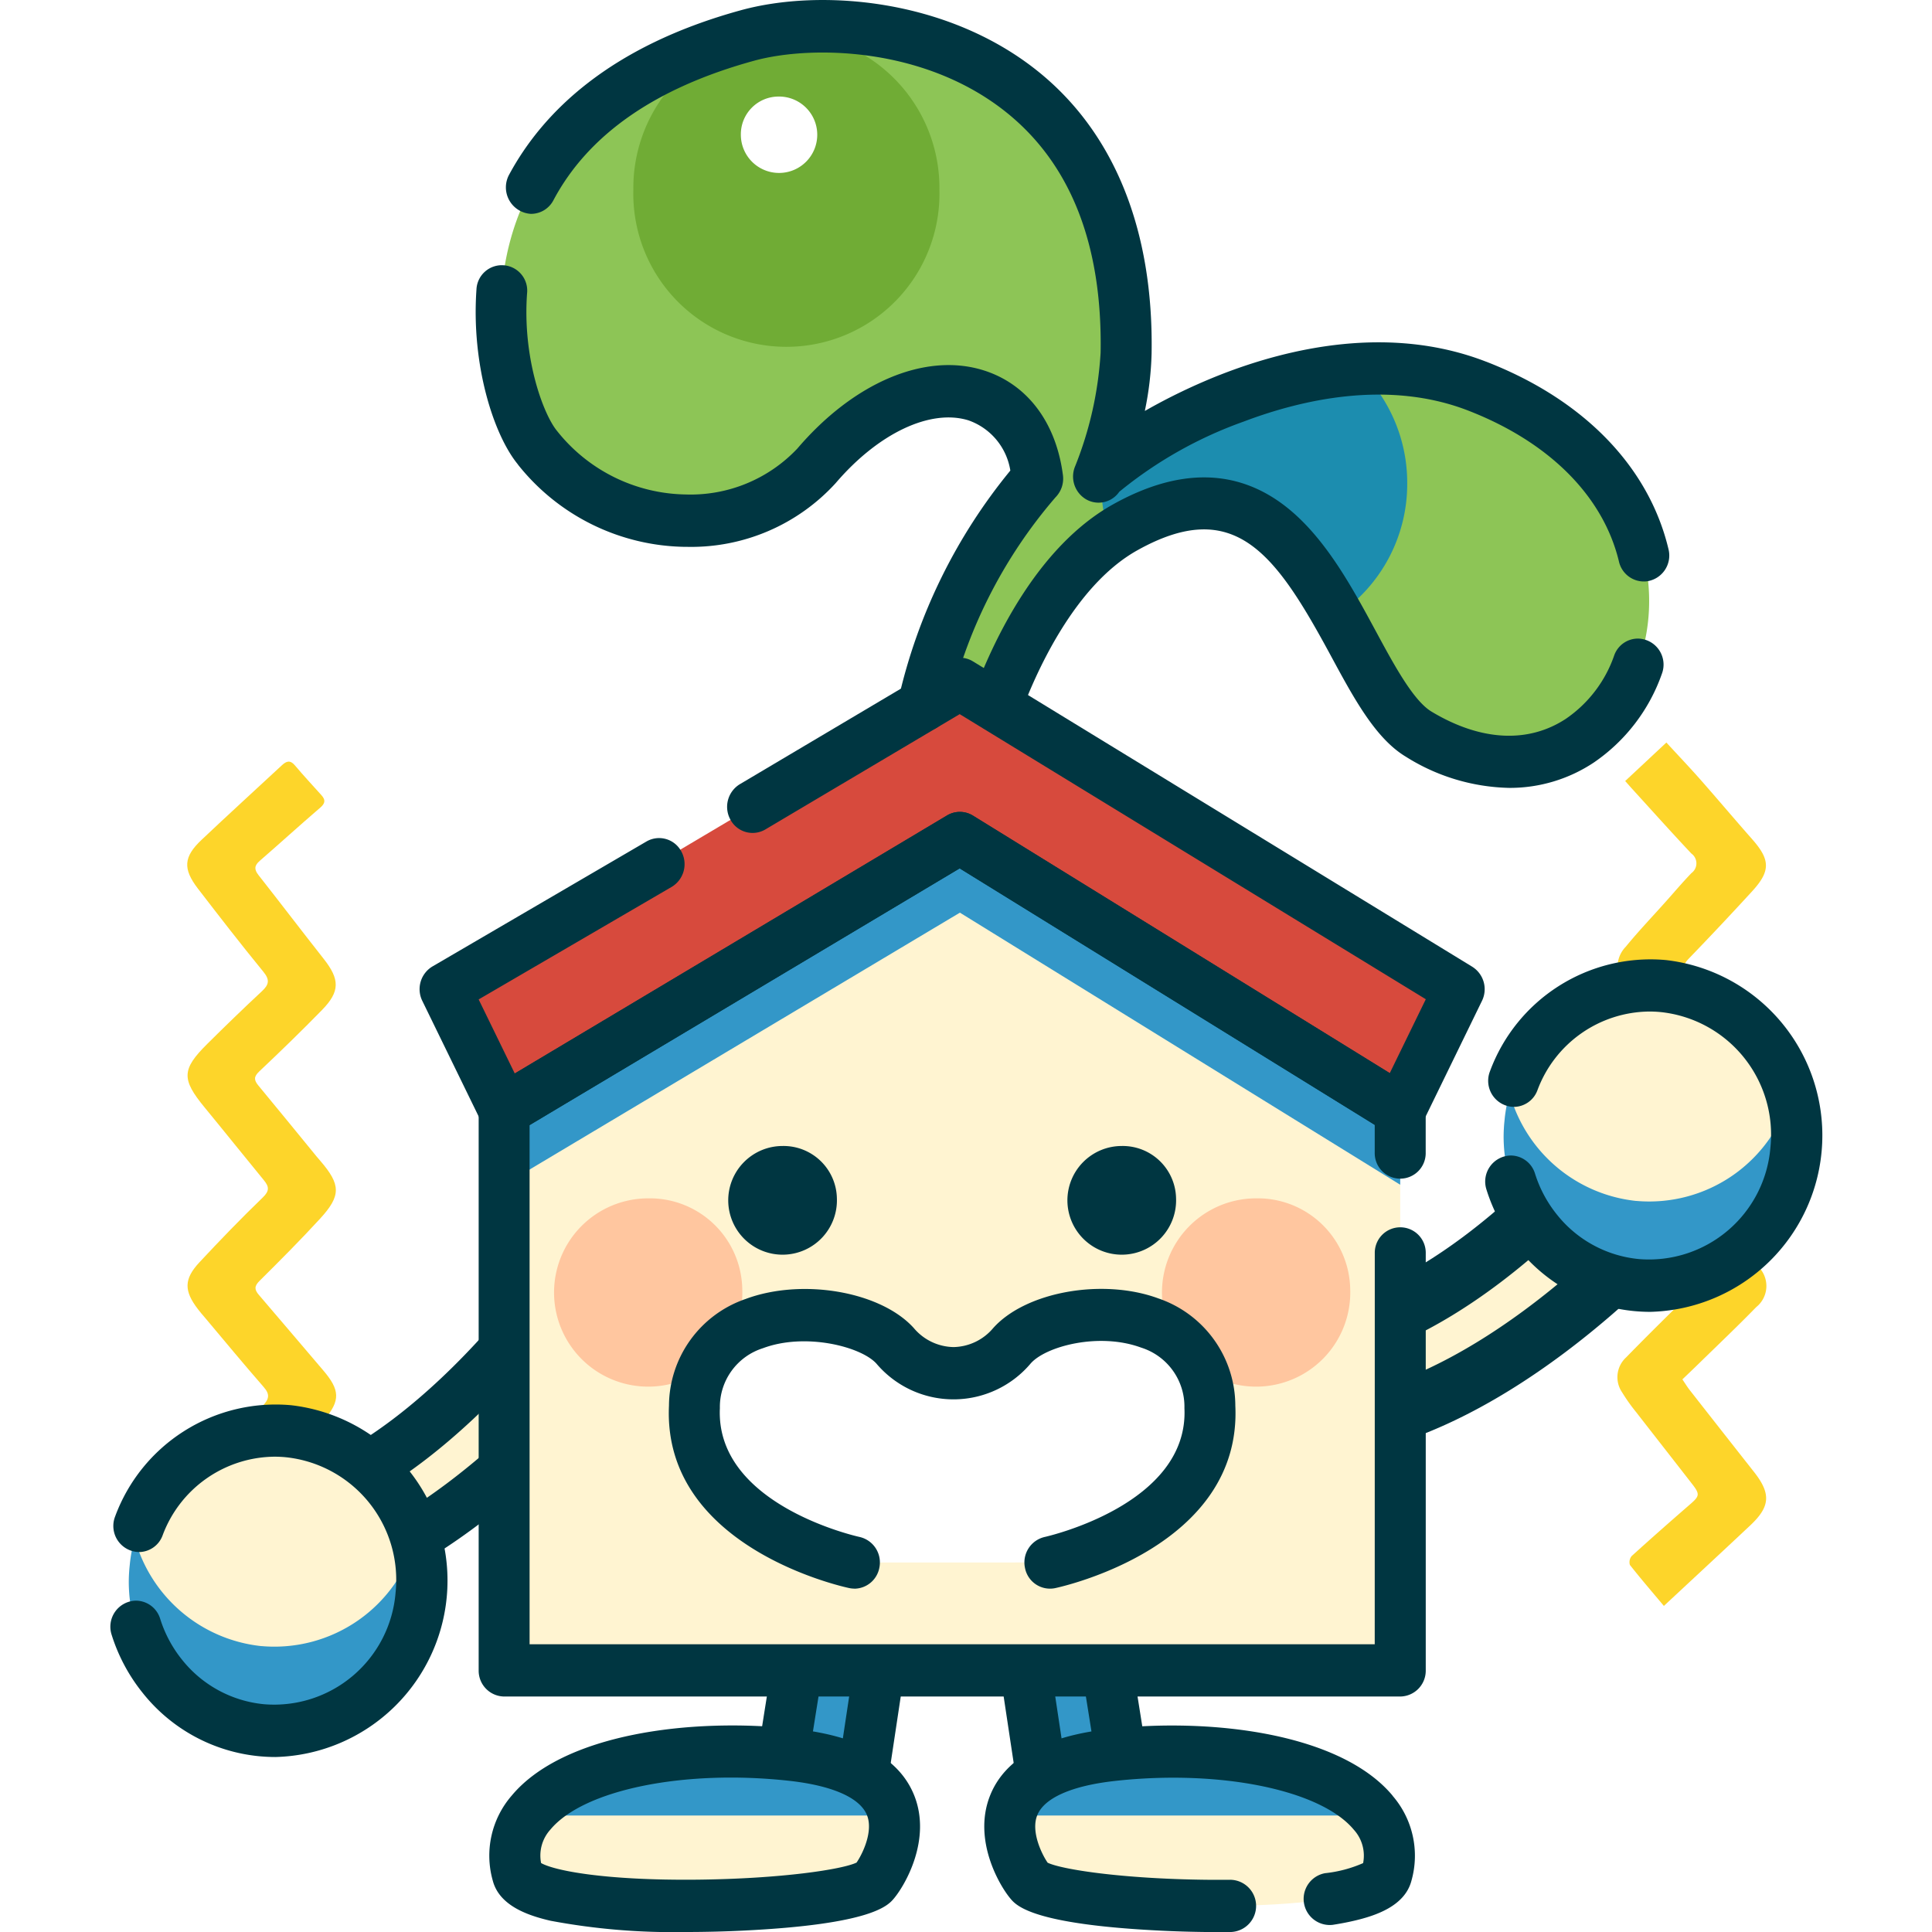
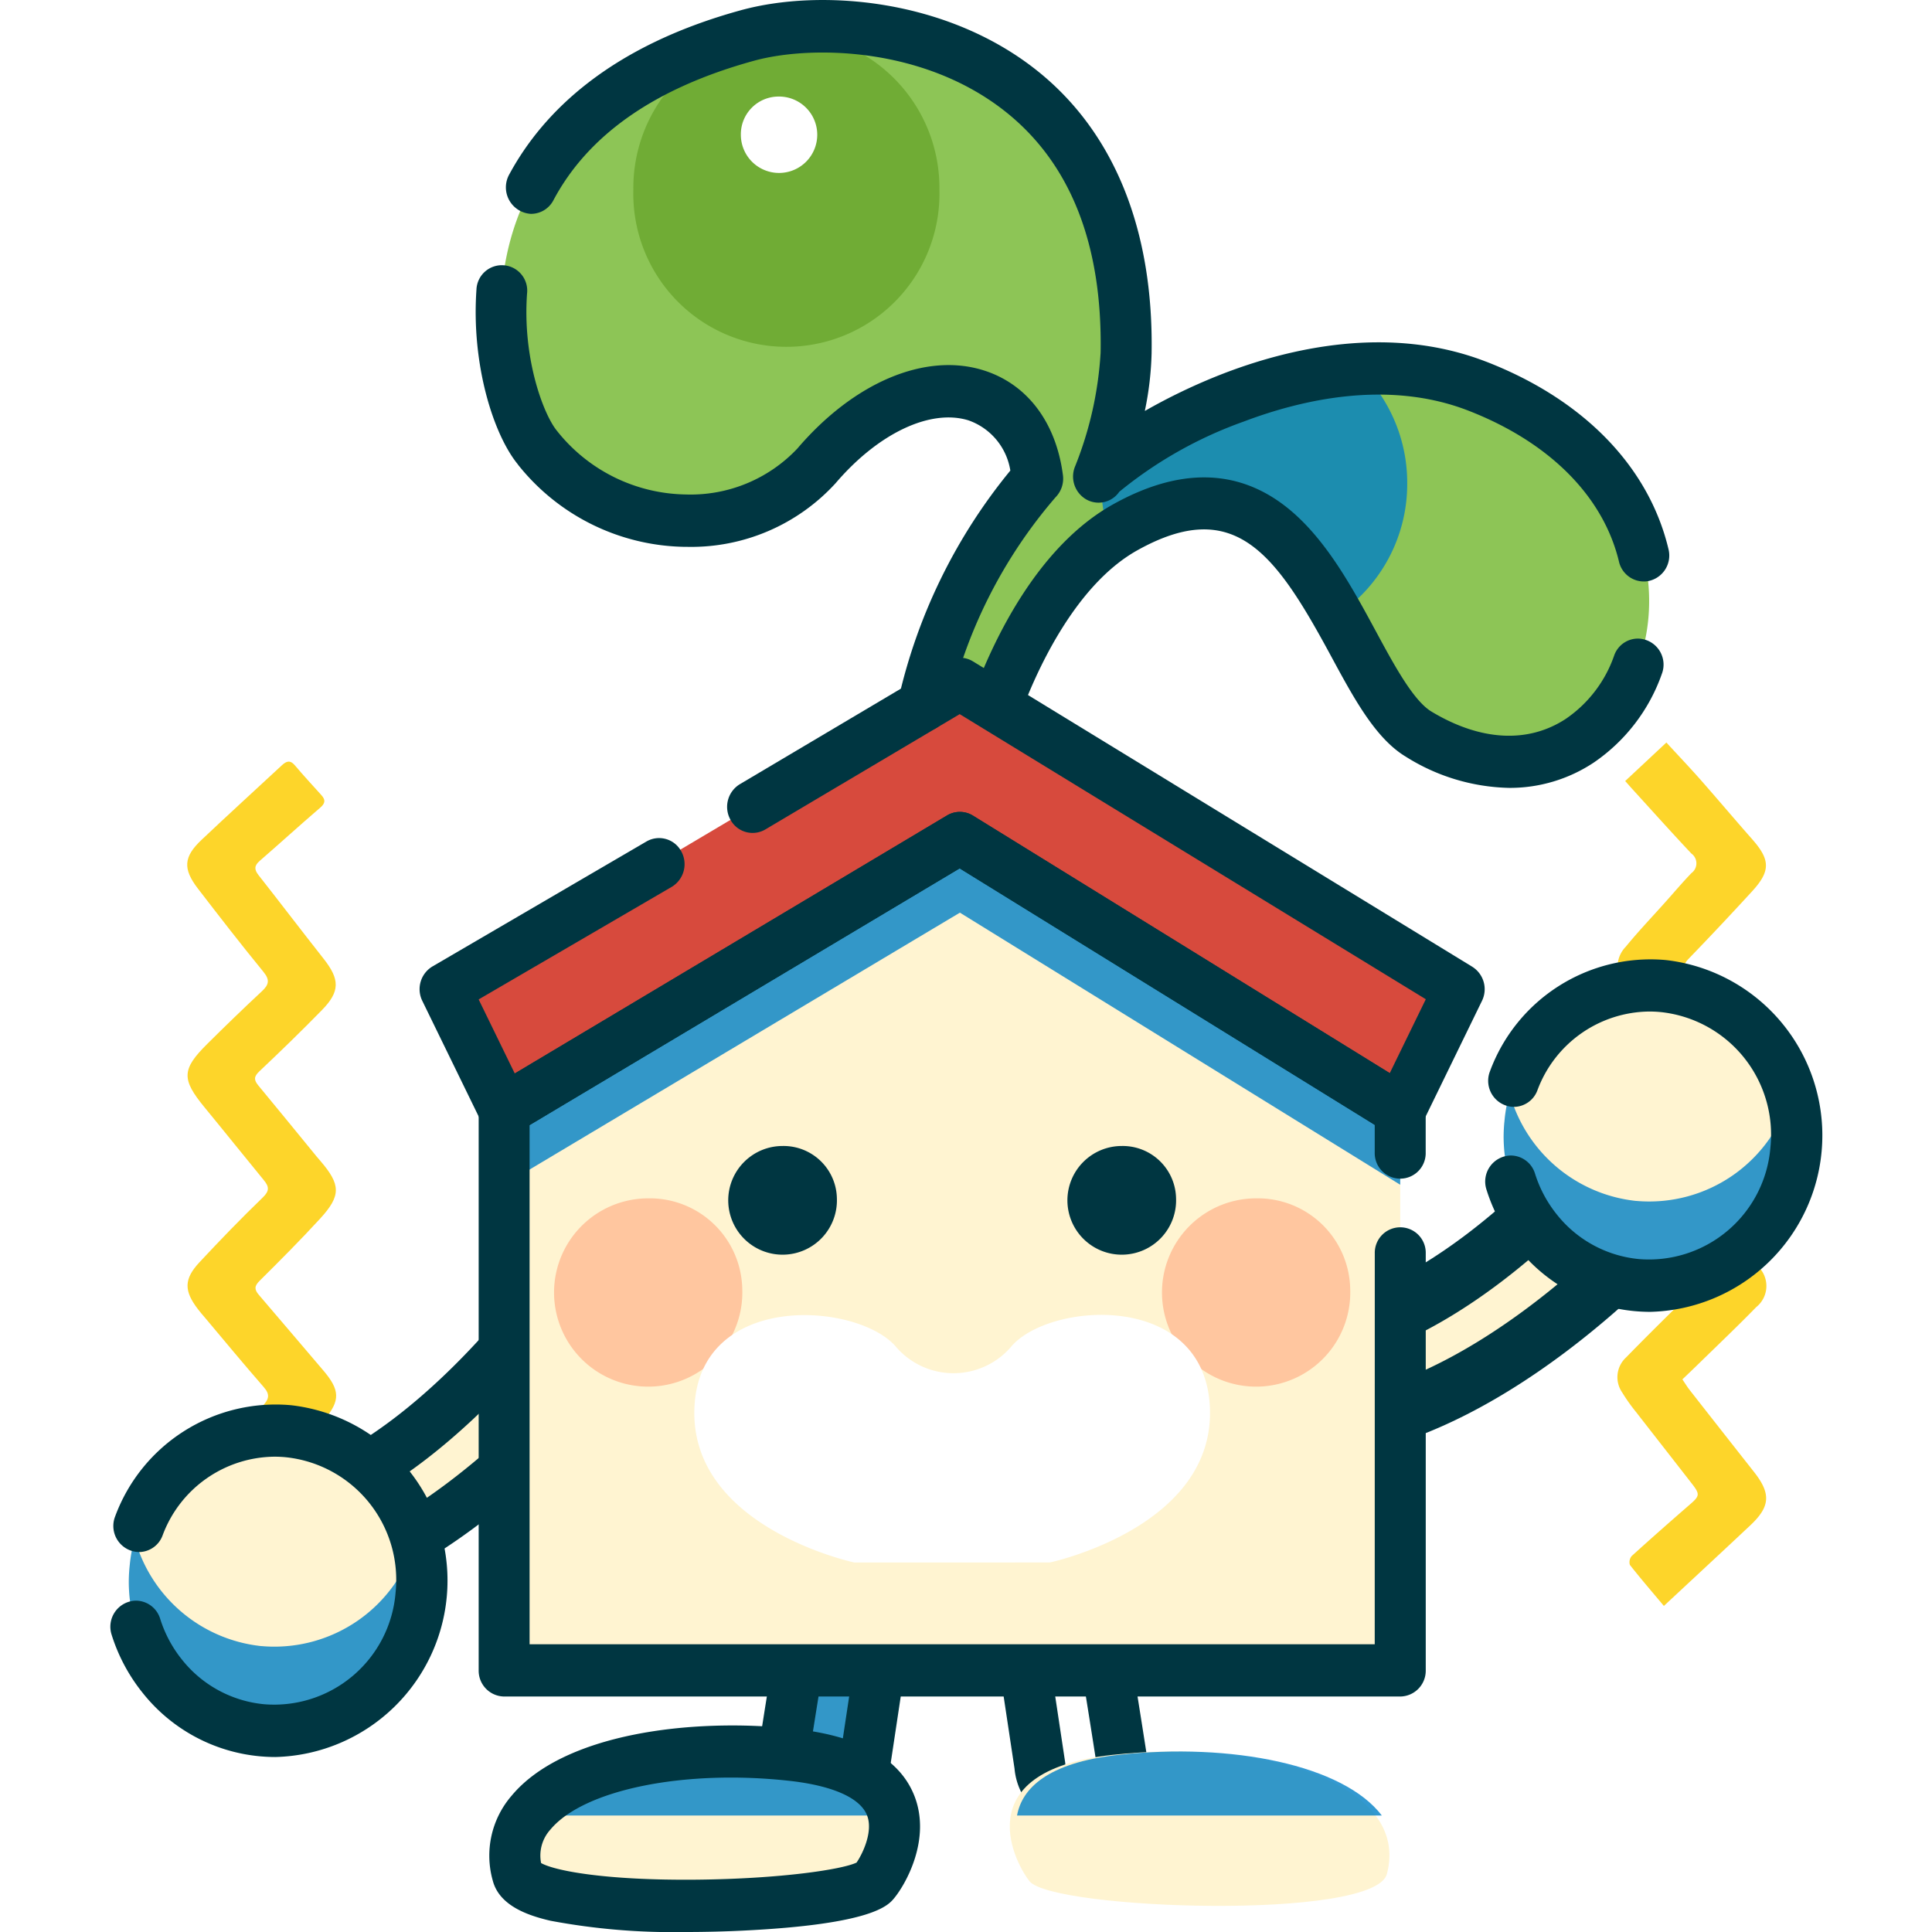
<svg xmlns="http://www.w3.org/2000/svg" width="140" height="140" viewBox="0 0 140 140">
  <defs>
    <clipPath id="clip-path">
      <rect id="長方形_362" data-name="長方形 362" width="8.186" height="17.785" fill="none" />
    </clipPath>
    <clipPath id="clip-path-2">
      <rect id="長方形_363" data-name="長方形 363" width="26.432" height="4.639" fill="none" />
    </clipPath>
    <clipPath id="clip-path-5">
      <rect id="長方形_2590" data-name="長方形 2590" width="21.211" height="13.94" fill="none" />
    </clipPath>
    <clipPath id="clip-path-7">
      <rect id="長方形_368" data-name="長方形 368" width="22.179" height="17.813" fill="none" />
    </clipPath>
    <clipPath id="clip-path-8">
      <rect id="長方形_369" data-name="長方形 369" width="64.935" height="25.129" fill="none" />
    </clipPath>
  </defs>
  <g id="グループ_2896" data-name="グループ 2896" transform="translate(18006)">
    <rect id="長方形_1621" data-name="長方形 1621" width="140" height="140" transform="translate(-18006)" fill="#fff" />
    <g id="グループ_5362" data-name="グループ 5362" transform="translate(-17998)">
      <path id="パス_62442" data-name="パス 62442" d="M53.069,66.817c-.844-1.007-1.677-1.973-2.465-2.974a.7.7,0,0,1,.129-.641C52.14,61.924,53.566,60.67,55,59.424c.649-.565.682-.713.135-1.419-1.362-1.752-2.731-3.5-4.091-5.249a12.837,12.837,0,0,1-1-1.413,1.945,1.945,0,0,1,.28-2.53c1.53-1.567,3.088-3.107,4.657-4.634.639-.621.686-.792.112-1.493-1.485-1.805-2.978-3.6-4.462-5.414-1.246-1.523-1.23-2.422.129-3.856,1.375-1.449,2.782-2.87,4.189-4.29.684-.689.723-.894.1-1.616q-2.093-2.442-4.2-4.875c-.2-.237-.408-.478-.588-.733a2.07,2.07,0,0,1,.041-2.85c.931-1.139,1.948-2.2,2.927-3.3.611-.683,1.2-1.381,1.836-2.04a.876.876,0,0,0-.006-1.419c-1.452-1.543-2.867-3.123-4.295-4.69-.145-.159-.286-.322-.5-.563l2.986-2.789c.854.932,1.683,1.8,2.477,2.7,1.26,1.429,2.484,2.884,3.744,4.311,1.309,1.485,1.336,2.3,0,3.76Q57.2,17.5,54.861,19.922c-.376.39-.417.643-.039,1.077,1.536,1.764,3.025,3.565,4.538,5.349s1.487,2.486-.121,4.134c-1.446,1.483-2.886,2.972-4.371,4.413-.417.406-.408.679-.074,1.083q2.366,2.878,4.712,5.771c.121.149.247.295.366.446a1.962,1.962,0,0,1-.116,2.97c-1.327,1.364-2.706,2.673-4.064,4-.41.4-.827.8-1.283,1.234.188.275.347.539.537.782q2.319,2.962,4.646,5.916c1.246,1.578,1.193,2.514-.265,3.882-2.051,1.927-4.115,3.838-6.258,5.836" transform="translate(59.503 49.556)" fill="#fdd52a" />
      <path id="パス_62443" data-name="パス 62443" d="M7.238,66.691c-.839-.943-1.673-1.865-2.488-2.807-1.328-1.527-2.637-3.071-3.966-4.6C-.235,58.114-.28,57.364.77,56.179q2.3-2.6,4.687-5.112c.47-.5.57-.834.084-1.387C4.1,48.03,2.7,46.336,1.289,44.658c-.172-.2-.347-.4-.507-.613-1.021-1.328-1.029-2.182.106-3.4,1.493-1.6,3.017-3.181,4.593-4.7.507-.49.447-.794.069-1.256C4.111,32.938,2.7,31.169,1.258,29.417c-1.677-2.04-1.665-2.751.2-4.6,1.3-1.29,2.612-2.564,3.95-3.808.519-.482.6-.826.108-1.423-1.618-1.977-3.184-4-4.742-6.025-1.1-1.435-1.037-2.3.272-3.533,1.922-1.819,3.88-3.6,5.817-5.4.337-.315.609-.392.952.018C8.431,5.379,9.09,6.084,9.732,6.8c.3.336.28.579-.09.9-1.477,1.266-2.916,2.58-4.387,3.856-.4.348-.406.627-.082,1.037C6.752,14.6,8.3,16.638,9.881,18.642c1.185,1.5,1.207,2.373-.114,3.724-1.481,1.515-3,2.99-4.54,4.443-.4.376-.4.625-.074,1.019,1.415,1.706,2.814,3.428,4.219,5.143.09.111.188.221.282.33,1.481,1.724,1.509,2.514-.027,4.186-1.417,1.543-2.894,3.026-4.381,4.5-.39.384-.382.637-.049,1.023,1.556,1.807,3.092,3.635,4.644,5.446,1.223,1.427,1.293,2.2.072,3.617-1.509,1.75-3.086,3.44-4.679,5.11-.466.488-.433.766.014,1.224,1.562,1.6,3.076,3.254,4.626,4.871.327.34.429.579.022.942-.88.78-1.724,1.6-2.657,2.472" transform="translate(5.564 50.826)" fill="#fdd52a" />
      <g id="グループ_2860" data-name="グループ 2860" transform="translate(0 0)">
        <path id="パス_20990" data-name="パス 20990" d="M204.407,434.823a2.911,2.911,0,0,1-2.978-2.832v-.128l.02-.126c.063-.411,1.561-10.1,2.231-13.347l.279-1.351,5.657.277-2.234,14.829a2.921,2.921,0,0,1-2.974,2.678" transform="translate(-152.732 -304.2)" fill="#fff4d1" />
        <g id="グループ_615" data-name="グループ 615" transform="translate(48.697 112.838)" opacity="0.8" clip-path="url(#clip-path)">
          <path id="パス_20991" data-name="パス 20991" d="M204.407,434.823a2.911,2.911,0,0,1-2.978-2.832v-.128l.02-.126c.063-.411,1.561-10.1,2.231-13.347l.279-1.351,5.657.277-2.234,14.829a2.921,2.921,0,0,1-2.974,2.678" transform="translate(-201.429 -417.039)" fill="#007fc6" />
        </g>
        <path id="パス_20992" data-name="パス 20992" d="M199.254,431.611a4.781,4.781,0,0,1-4.825-4.726v-.128a1.941,1.941,0,0,1,.023-.3l.019-.126c.161-1.04,1.588-10.243,2.248-13.444l.279-1.351a1.856,1.856,0,0,1,1.895-1.5l5.657.277a1.832,1.832,0,0,1,1.342.694,1.928,1.928,0,0,1,.395,1.487l-2.223,14.751a4.786,4.786,0,0,1-4.81,4.361m-1.131-4.706a1.159,1.159,0,0,0,2.261.024c0-.06.01-.12.018-.18L202.323,414l-2.037-.1c-.537,2.688-1.6,9.37-2.164,13" transform="translate(-147.579 -299.094)" fill="#003641" />
        <path id="パス_20993" data-name="パス 20993" d="M148.019,469.325c-10.9-1.2-21.613,2.107-19.894,8.628.9,3.408,24.181,2.585,25.887.541.848-1.016,4.911-7.967-5.993-9.169" transform="translate(-98.631 -342.161)" fill="#fff4d1" />
        <g id="グループ_618" data-name="グループ 618" transform="translate(30.772 126.92)" opacity="0.8" clip-path="url(#clip-path-2)">
          <path id="パス_20994" data-name="パス 20994" d="M152.547,469.325c-8.2-.9-16.3.745-19.07,4.395H159.91c-.356-1.928-2.145-3.819-7.363-4.395" transform="translate(-133.477 -469.082)" fill="#007fc6" />
        </g>
        <path id="パス_20995" data-name="パス 20995" d="M135.179,477.077a47.99,47.99,0,0,1-9.809-.814c-1.564-.362-3.7-1.056-4.186-2.9a6.641,6.641,0,0,1,1.367-6.167c3.741-4.492,13-5.667,20.506-4.839,4.711.52,7.633,2.161,8.685,4.877,1.22,3.151-.659,6.415-1.486,7.406-.43.515-1.57,1.882-10.953,2.337-1.27.062-2.677.1-4.125.1m-10.5-5c.934.542,4.581,1.276,11.317,1.208,6.109-.065,10.517-.743,11.547-1.238.4-.576,1.227-2.219.763-3.417-.492-1.271-2.5-2.162-5.647-2.509-7.622-.841-14.9.646-17.3,3.533a2.8,2.8,0,0,0-.676,2.422m22.96-.081Z" transform="translate(-93.473 -337.077)" fill="#003641" />
-         <path id="パス_20996" data-name="パス 20996" d="M268.886,434.823a2.921,2.921,0,0,1-2.974-2.678l-2.235-14.829,5.657-.277.279,1.351c.67,3.247,2.167,12.936,2.231,13.347l.02.126v.128a2.911,2.911,0,0,1-2.978,2.832" transform="translate(-198.56 -304.2)" fill="#fff4d1" />
        <g id="グループ_621" data-name="グループ 621" transform="translate(65.118 112.838)" opacity="0.8" clip-path="url(#clip-path)">
-           <path id="パス_20997" data-name="パス 20997" d="M268.886,434.823a2.921,2.921,0,0,1-2.974-2.678l-2.235-14.829,5.657-.277.279,1.351c.67,3.247,2.167,12.936,2.231,13.347l.02.126v.128a2.911,2.911,0,0,1-2.978,2.832" transform="translate(-263.678 -417.039)" fill="#007fc6" />
-         </g>
+           </g>
        <path id="パス_20998" data-name="パス 20998" d="M263.733,431.611a4.786,4.786,0,0,1-4.81-4.361L256.7,412.5a1.927,1.927,0,0,1,.395-1.487,1.831,1.831,0,0,1,1.342-.694l5.657-.278a1.857,1.857,0,0,1,1.895,1.5l.279,1.352c.66,3.2,2.087,12.4,2.248,13.442l.019.128a1.944,1.944,0,0,1,.023.3v.128a4.781,4.781,0,0,1-4.825,4.726M260.664,414l1.921,12.748q.014.09.019.18a1.158,1.158,0,0,0,2.261-.024c-.562-3.632-1.628-10.316-2.164-13Z" transform="translate(-193.407 -299.094)" fill="#003641" />
        <path id="パス_20999" data-name="パス 20999" d="M271.319,469.325c10.9-1.2,21.613,2.107,19.894,8.628-.9,3.408-24.181,2.585-25.887.541-.848-1.016-4.911-7.967,5.993-9.169" transform="translate(-198.712 -342.161)" fill="#fff4d1" />
        <g id="グループ_624" data-name="グループ 624" transform="translate(65.698 126.92)" opacity="0.8" clip-path="url(#clip-path-2)">
          <path id="パス_21000" data-name="パス 21000" d="M273.237,469.325c-5.218.576-7.007,2.467-7.363,4.395h26.433c-2.773-3.65-10.866-5.3-19.07-4.395" transform="translate(-265.874 -469.082)" fill="#007fc6" />
        </g>
        <g id="グループ_2861" data-name="グループ 2861" transform="translate(80.817 69.515)">
          <path id="パス_21001" data-name="パス 21001" d="M353.886,377.151c12.728-.467,25.041-14.234,25.559-14.82l1.08-1.221-4.71-5.283-1.345,1.487c-11.395,12.59-19.8,13.228-21.368,13.228-.131,0-.213,0-.242-.007l-2.925-.3L351,373.005l1.589,4.194Z" transform="translate(-347.821 -343.054)" fill="#fff4d1" />
          <path id="パス_21002" data-name="パス 21002" d="M347.7,374.46l.077,0,1.293-.047c13.609-.5,26.514-14.916,27.056-15.53l1.08-1.222a2.145,2.145,0,0,0-.006-2.844l-4.71-5.283a2.1,2.1,0,0,0-1.56-.705h-.008a2.1,2.1,0,0,0-1.558.693l-1.345,1.487c-11.026,12.182-18.944,12.534-19.81,12.534h-.077l-2.875-.3a2.1,2.1,0,0,0-1.894.828,2.147,2.147,0,0,0-.288,2.064l1.069,2.775,1.585,4.182a2.111,2.111,0,0,0,1.97,1.37m25.1-18.216c-1.592,1.748-12.556,13.348-23.665,13.9l-.887-2.341c2.456-.01,11.143-1.051,22.666-13.674Z" transform="translate(-342.935 -338.184)" fill="#003641" />
          <path id="パス_72325" data-name="パス 72325" d="M21.966,392.991a10.805,10.805,0,0,0,9.55,11.861,10.682,10.682,0,0,0,11.564-9.795A10.806,10.806,0,0,0,33.531,383.2l-.1-.01a10.633,10.633,0,0,0-11.462,9.8" transform="translate(-1.767 -381.248)" fill="#fff4d1" />
          <g id="グループ_5361" data-name="グループ 5361" transform="translate(20.151 9.714)" opacity="0.8" clip-path="url(#clip-path-5)">
            <path id="パス_72326" data-name="パス 72326" d="M31.517,419.84a10.679,10.679,0,0,1-9.177-7.8,11.118,11.118,0,0,0-.372,2.029,10.806,10.806,0,0,0,9.55,11.861,10.681,10.681,0,0,0,11.564-9.795,11.1,11.1,0,0,0-.377-4.08,10.619,10.619,0,0,1-11.187,7.782" transform="translate(-21.918 -412.043)" fill="#007fc6" />
          </g>
          <path id="パス_72327" data-name="パス 72327" d="M29.965,376.2l-.116-.011a12.4,12.4,0,0,0-12.676,8.066,1.89,1.89,0,0,0,1.722,2.58,1.834,1.834,0,0,0,1.713-1.194,8.733,8.733,0,0,1,8.108-5.716c.26,0,.523.012.787.036l.106.011a8.934,8.934,0,0,1,7.886,9.8,8.829,8.829,0,0,1-9.55,8.089,8.638,8.638,0,0,1-5.921-3.222,9.04,9.04,0,0,1-1.588-2.971,1.847,1.847,0,0,0-1.755-1.31,1.888,1.888,0,0,0-1.761,2.473,12.835,12.835,0,0,0,2.257,4.22A12.281,12.281,0,0,0,27.6,401.63q.6.058,1.192.058A12.79,12.79,0,0,0,29.965,376.2" transform="translate(1.979 -376.141)" fill="#003641" />
        </g>
        <path id="パス_21006" data-name="パス 21006" d="M44.738,368.573l2.559.265c.008,0,.077,0,.186,0,1.372,0,8.722-.568,18.685-11.793l1.175-1.324,4.128,4.69L70.53,361.5c-.452.522-11.205,12.779-22.341,13.216l-1.132.044Z" transform="translate(-37.376 -259.477)" fill="#fff4d1" />
        <path id="パス_21007" data-name="パス 21007" d="M41.9,371.55a1.848,1.848,0,0,1-1.723-1.215l-2.319-6.19a1.933,1.933,0,0,1,.256-1.829,1.828,1.828,0,0,1,1.653-.735l2.5.259h.059c.757,0,7.679-.314,17.319-11.174l1.175-1.324a1.826,1.826,0,0,1,1.366-.619h0a1.827,1.827,0,0,1,1.367.625l4.128,4.69a1.931,1.931,0,0,1,.009,2.528l-.943,1.087c-.474.546-11.739,13.382-23.65,13.85l-1.132.044H41.9m.47-5.921.78,2.081c9.6-.507,19.329-10.9,20.684-12.395l-1.653-1.877c-10.057,11.232-17.647,12.179-19.811,12.191" transform="translate(-32.223 -254.37)" fill="#003641" />
        <path id="パス_21008" data-name="パス 21008" d="M21.966,392.991a10.805,10.805,0,0,0,9.55,11.861,10.682,10.682,0,0,0,11.564-9.795A10.806,10.806,0,0,0,33.531,383.2l-.1-.01a10.633,10.633,0,0,0-11.462,9.8" transform="translate(-20.575 -279.474)" fill="#fff4d1" />
        <g id="グループ_630" data-name="グループ 630" transform="translate(1.342 111.487)" opacity="0.8" clip-path="url(#clip-path-5)">
          <path id="パス_21009" data-name="パス 21009" d="M31.517,419.84a10.679,10.679,0,0,1-9.177-7.8,11.118,11.118,0,0,0-.372,2.029,10.806,10.806,0,0,0,9.55,11.861,10.681,10.681,0,0,0,11.564-9.795,11.1,11.1,0,0,0-.377-4.08,10.619,10.619,0,0,1-11.187,7.782" transform="translate(-21.918 -412.043)" fill="#007fc6" />
        </g>
        <path id="パス_21010" data-name="パス 21010" d="M160.006,56.306c1.69-4.624,4.813-10.4,9.333-12.921,13.454-7.5,15.728,11.648,21.258,14.983,15.595,9.406,26.156-16.726,4.238-25.219-12.178-4.718-26.427,5.018-27.424,6.554a28.034,28.034,0,0,0,2-8.951C169.8,7.708,149.823,5.588,141.982,7.738c-23.1,6.334-18.356,26.083-15.234,29.878,6.2,7.536,16.114,6.127,20.222,1.317,6.756-7.911,15.03-6.744,16.027.928a37.013,37.013,0,0,0-8.3,16.444" transform="translate(-95.803 -5.171)" fill="#8dc556" />
        <g id="グループ_633" data-name="グループ 633" transform="translate(71.794 26.742)" opacity="0.8" clip-path="url(#clip-path-7)">
          <path id="パス_21011" data-name="パス 21011" d="M311.165,107.114a11.478,11.478,0,0,0-3.489-8.279c-8.933.532-17.1,5.921-18.664,7.535-.016.246-.026.494-.026.744a11.617,11.617,0,0,0,.661,3.876,12.223,12.223,0,0,1,1.079-.683c8.186-4.566,12.234.737,15.394,6.341a11.436,11.436,0,0,0,5.045-9.534" transform="translate(-288.986 -98.835)" fill="#007fc6" />
        </g>
        <path id="パス_21012" data-name="パス 21012" d="M171.573,8.817a11.235,11.235,0,0,1,11.089,11.375,11.093,11.093,0,1,1-22.179,0,11.235,11.235,0,0,1,11.09-11.375" transform="translate(-122.588 -6.432)" fill="#70ac35" />
        <path id="パス_21013" data-name="パス 21013" d="M192.722,25.86a2.768,2.768,0,1,1-2.7,2.767h0a2.733,2.733,0,0,1,2.7-2.767" transform="translate(-144.337 -18.863)" fill="#fff" />
        <path id="パス_21014" data-name="パス 21014" d="M124.98,244.141v40.6h64.935v-40.6l-31.907-19.717Z" transform="translate(-96.45 -163.701)" fill="#fff4d1" />
        <g id="グループ_636" data-name="グループ 636" transform="translate(28.53 60.723)" opacity="0.8" clip-path="url(#clip-path-8)">
          <path id="パス_21015" data-name="パス 21015" d="M124.98,244.141v5.411l33.028-19.717,31.907,19.717v-5.411l-31.907-19.717Z" transform="translate(-124.98 -224.424)" fill="#007fc6" />
        </g>
        <path id="パス_21016" data-name="パス 21016" d="M152.352,327.513a6.822,6.822,0,1,1-6.817-6.573,6.7,6.7,0,0,1,6.817,6.573" transform="translate(-106.564 -234.103)" fill="#ffc69f" />
        <path id="パス_21017" data-name="パス 21017" d="M319.345,327.513a6.822,6.822,0,1,1-6.817-6.573,6.7,6.7,0,0,1,6.817,6.573" transform="translate(-229.504 -234.103)" fill="#ffc69f" />
        <path id="パス_21018" data-name="パス 21018" d="M146.084,183.129l-37.3,22.128,4.273,8.764L146.084,194.3l31.908,19.718,4.272-8.764Z" transform="translate(-84.526 -133.579)" fill="#d74a3d" />
        <path id="パス_21019" data-name="パス 21019" d="M202.993,370.077S215,367.532,214.584,358.8c-.4-8.361-11.5-7.63-14.344-4.425a5.5,5.5,0,0,1-8.466,0c-2.879-3.18-14.142-3.916-14.539,4.425-.416,8.736,11.591,11.281,11.591,11.281" transform="translate(-134.912 -256.855)" fill="#fff" />
-         <path id="パス_21020" data-name="パス 21020" d="M183.672,366.89a1.809,1.809,0,0,1-.376-.039c-.553-.117-13.549-2.991-13.062-13.229a8.213,8.213,0,0,1,5.545-7.717c4.1-1.533,9.794-.554,12.192,2.1a3.853,3.853,0,0,0,2.878,1.382h.017a3.844,3.844,0,0,0,2.854-1.368c2.343-2.638,7.939-3.646,11.977-2.158a8.228,8.228,0,0,1,5.576,7.766c.487,10.237-12.508,13.111-13.061,13.229a1.848,1.848,0,0,1-2.182-1.471,1.894,1.894,0,0,1,1.432-2.238c.1-.023,10.457-2.333,10.123-9.335a4.484,4.484,0,0,0-3.137-4.386c-3.051-1.125-6.9-.1-8,1.144a7.316,7.316,0,0,1-11.184.014c-1.115-1.231-5.147-2.265-8.22-1.115a4.466,4.466,0,0,0-3.122,4.343c-.335,7.035,10.016,9.312,10.12,9.334a1.893,1.893,0,0,1,1.435,2.238,1.859,1.859,0,0,1-1.806,1.511" transform="translate(-129.757 -251.773)" fill="#003641" />
        <path id="パス_21021" data-name="パス 21021" d="M194.425,310.711a3.938,3.938,0,1,1-3.935-3.794,3.867,3.867,0,0,1,3.935,3.794" transform="translate(-141.781 -223.874)" fill="#003641" />
        <path id="パス_21022" data-name="パス 21022" d="M287.593,310.711a3.938,3.938,0,1,1-3.935-3.794,3.868,3.868,0,0,1,3.935,3.794" transform="translate(-210.371 -223.874)" fill="#003641" />
        <path id="パス_21023" data-name="パス 21023" d="M120.232,85.481a15.733,15.733,0,0,0,12.117,5.96h.151a14.167,14.167,0,0,0,10.755-4.618c3.09-3.617,6.865-5.4,9.619-4.55a4.619,4.619,0,0,1,3.038,3.64,40.05,40.05,0,0,0-8.094,16.5,1.957,1.957,0,0,0,1.3,2.359,1.843,1.843,0,0,0,2.273-1.388,35.561,35.561,0,0,1,7.8-15.539,1.924,1.924,0,0,0,.532-1.6c-.5-3.85-2.608-6.622-5.782-7.605-4.2-1.3-9.361.874-13.465,5.68a10.634,10.634,0,0,1-8.093,3.325,12.13,12.13,0,0,1-9.328-4.615c-.963-1.171-2.506-5.217-2.163-9.954a1.84,1.84,0,1,0-3.667-.282c-.381,5.451,1.232,10.519,3.007,12.678" transform="translate(-90.699 -51.814)" fill="#003641" />
        <path id="パス_21024" data-name="パス 21024" d="M196.535,26.206c-6.985-2.706-14.3-.986-19.215.934a42.232,42.232,0,0,0-5.488,2.628.012.012,0,0,1-.017-.013,22.936,22.936,0,0,0,.486-4.141c.152-8.934-2.7-16.008-8.249-20.457-6.585-5.28-15.76-5.992-21.5-4.419-9.544,2.617-14.367,7.416-16.788,11.885a1.924,1.924,0,0,0,1.556,2.874,1.833,1.833,0,0,0,1.627-.971c2.523-4.766,7.4-8.166,14.559-10.128,4.075-1.117,12.3-1.042,18.27,3.743,4.666,3.741,6.964,9.6,6.831,17.407a26.235,26.235,0,0,1-1.844,8.233,1.917,1.917,0,0,0,.813,2.415,1.818,1.818,0,0,0,2.383-.56,30.212,30.212,0,0,1,9.021-5.089c4.221-1.6,10.467-3.037,16.25-.8,5.9,2.286,9.8,6.217,10.936,10.94a1.855,1.855,0,0,0,1.989,1.441,1.888,1.888,0,0,0,1.606-2.318c-1.414-5.968-6.127-10.856-13.226-13.606" transform="translate(-96.852 0)" fill="#003641" />
        <path id="パス_21025" data-name="パス 21025" d="M296.379,145.34c-2.74,1.811-6.2,1.629-9.755-.513-1.311-.791-2.7-3.356-4.039-5.838-1.737-3.213-3.706-6.855-6.585-9.071-3.526-2.712-7.715-2.748-12.452-.106-5.532,3.086-8.729,9.973-10.155,13.852a1.962,1.962,0,0,0,.843,2.408,1.831,1.831,0,0,0,2.591-1.011c.993-2.715,3.806-9.312,8.486-11.923,7.086-3.952,10.033.267,14.043,7.686,1.654,3.06,3.217,5.951,5.4,7.266a14.59,14.59,0,0,0,7.5,2.266,10.984,10.984,0,0,0,6.127-1.834,12.989,12.989,0,0,0,4.938-6.436,1.886,1.886,0,0,0-1.732-2.549,1.826,1.826,0,0,0-1.717,1.2,9.2,9.2,0,0,1-3.49,4.6" transform="translate(-190.894 -93.263)" fill="#003641" />
        <path id="パス_21026" data-name="パス 21026" d="M182.915,277.746H121.673V240.124l31.165-18.605,30.077,18.586v2.01a1.847,1.847,0,1,0,3.693,0v-3.08a1.9,1.9,0,0,0-.894-1.622L153.807,217.7a1.807,1.807,0,0,0-1.882-.015L118.9,237.4a1.9,1.9,0,0,0-.917,1.637v40.6a1.871,1.871,0,0,0,1.847,1.894h64.935a1.871,1.871,0,0,0,1.847-1.894V249.42a1.847,1.847,0,1,0-3.693,0Z" transform="translate(-91.297 -158.595)" fill="#003641" />
        <path id="パス_21027" data-name="パス 21027" d="M29.965,376.2l-.116-.011a12.4,12.4,0,0,0-12.676,8.066,1.89,1.89,0,0,0,1.722,2.58,1.834,1.834,0,0,0,1.713-1.194,8.733,8.733,0,0,1,8.108-5.716c.26,0,.523.012.787.036l.106.011a8.934,8.934,0,0,1,7.886,9.8,8.829,8.829,0,0,1-9.55,8.089,8.638,8.638,0,0,1-5.921-3.222,9.04,9.04,0,0,1-1.588-2.971,1.847,1.847,0,0,0-1.755-1.31,1.888,1.888,0,0,0-1.761,2.473,12.835,12.835,0,0,0,2.257,4.22A12.281,12.281,0,0,0,27.6,401.63q.6.058,1.192.058A12.79,12.79,0,0,0,29.965,376.2" transform="translate(-16.83 -274.368)" fill="#003641" />
-         <path id="パス_21028" data-name="パス 21028" d="M286.469,467.2c-3.742-4.493-12.994-5.667-20.506-4.839-4.711.52-7.633,2.161-8.685,4.877-1.22,3.151.659,6.415,1.486,7.407.429.515,1.57,1.882,10.953,2.337,1.27.062,2.677.1,4.124.1q.458,0,.92-.005a1.893,1.893,0,0,0-.044-3.784q-.813.008-1.7,0c-6.109-.065-10.517-.743-11.547-1.237-.4-.576-1.227-2.22-.763-3.417.492-1.271,2.5-2.162,5.647-2.509,7.621-.841,14.9.646,17.3,3.533a2.794,2.794,0,0,1,.676,2.422,9.266,9.266,0,0,1-2.763.731,1.893,1.893,0,0,0,.56,3.742c.538-.084,1.046-.18,1.516-.289,1.564-.362,3.7-1.056,4.186-2.9a6.64,6.64,0,0,0-1.367-6.167" transform="translate(-193.553 -337.077)" fill="#003641" />
        <path id="パス_21029" data-name="パス 21029" d="M178.055,198.525,141.876,176.4a1.807,1.807,0,0,0-1.87-.013l-15.021,8.911a1.92,1.92,0,0,0-.688,2.563,1.822,1.822,0,0,0,2.537.716l14.082-8.354,33.775,20.658-2.612,5.358-30.2-18.66A1.806,1.806,0,0,0,140,187.56l-31.327,18.7-2.616-5.365,13.986-8.154a1.919,1.919,0,0,0,.7-2.569,1.822,1.822,0,0,0-2.525-.722L102.7,198.511a1.92,1.92,0,0,0-.727,2.487l4.248,8.712a1.967,1.967,0,0,0,.678.8,1.812,1.812,0,0,0,1.928.042L140.914,191.4l30.971,19.139a1.81,1.81,0,0,0,1.468.2,1.859,1.859,0,0,0,1.137-.972L178.761,201a1.92,1.92,0,0,0-.706-2.474" transform="translate(-79.372 -128.473)" fill="#003641" />
      </g>
    </g>
  </g>
</svg>